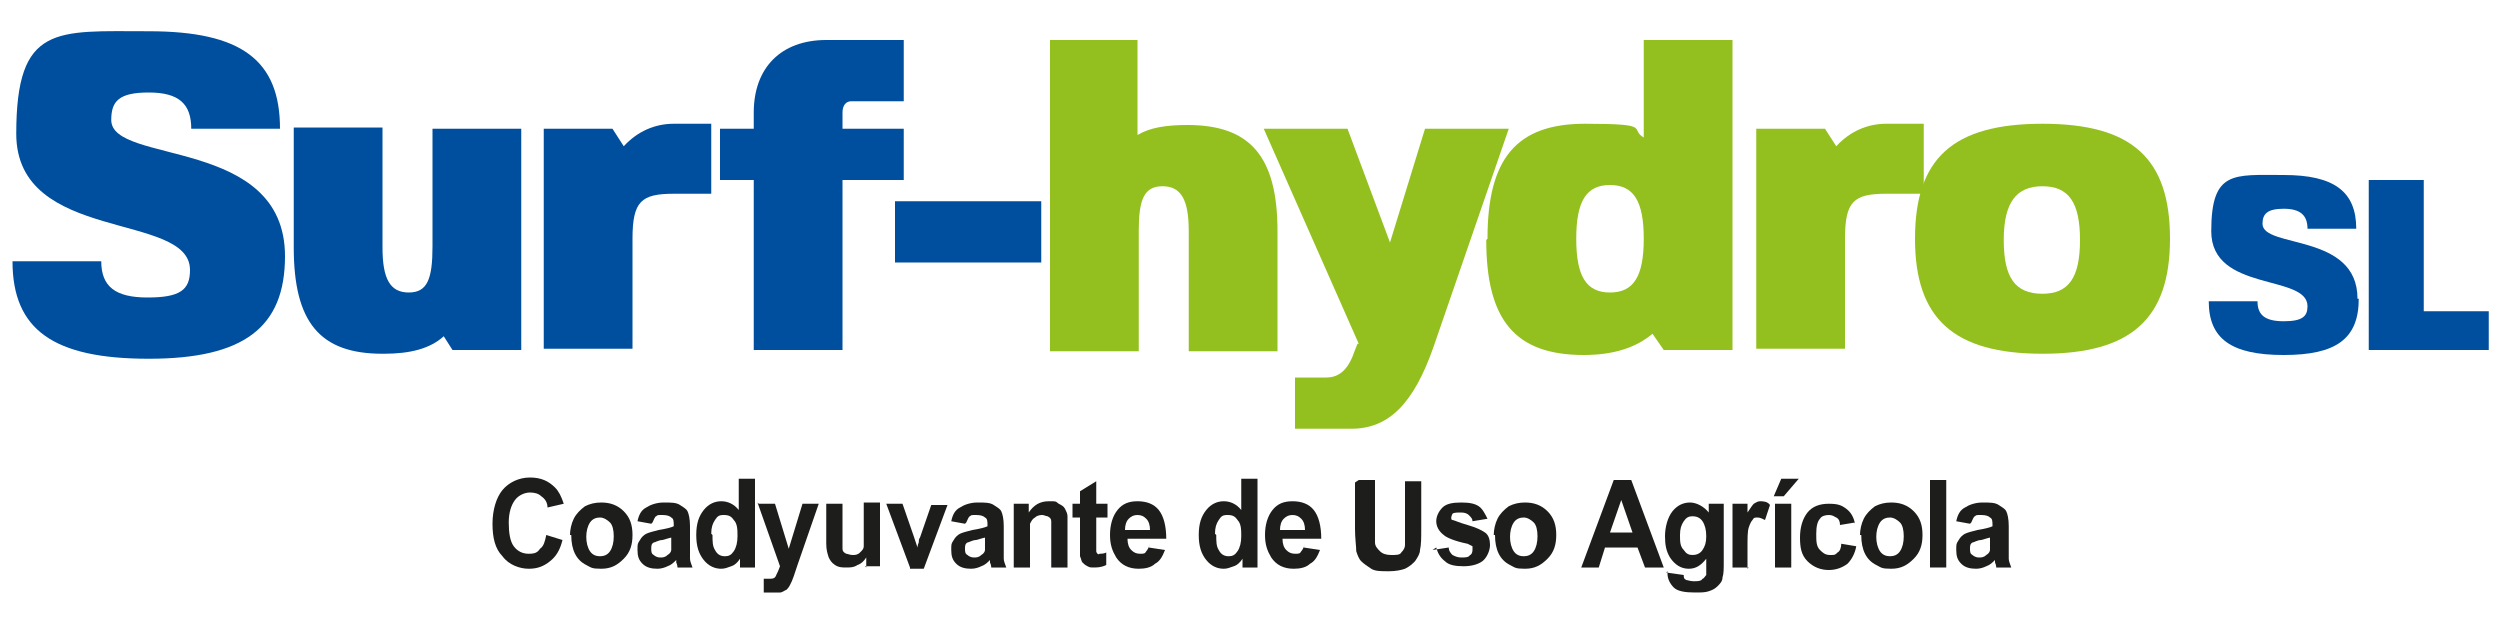
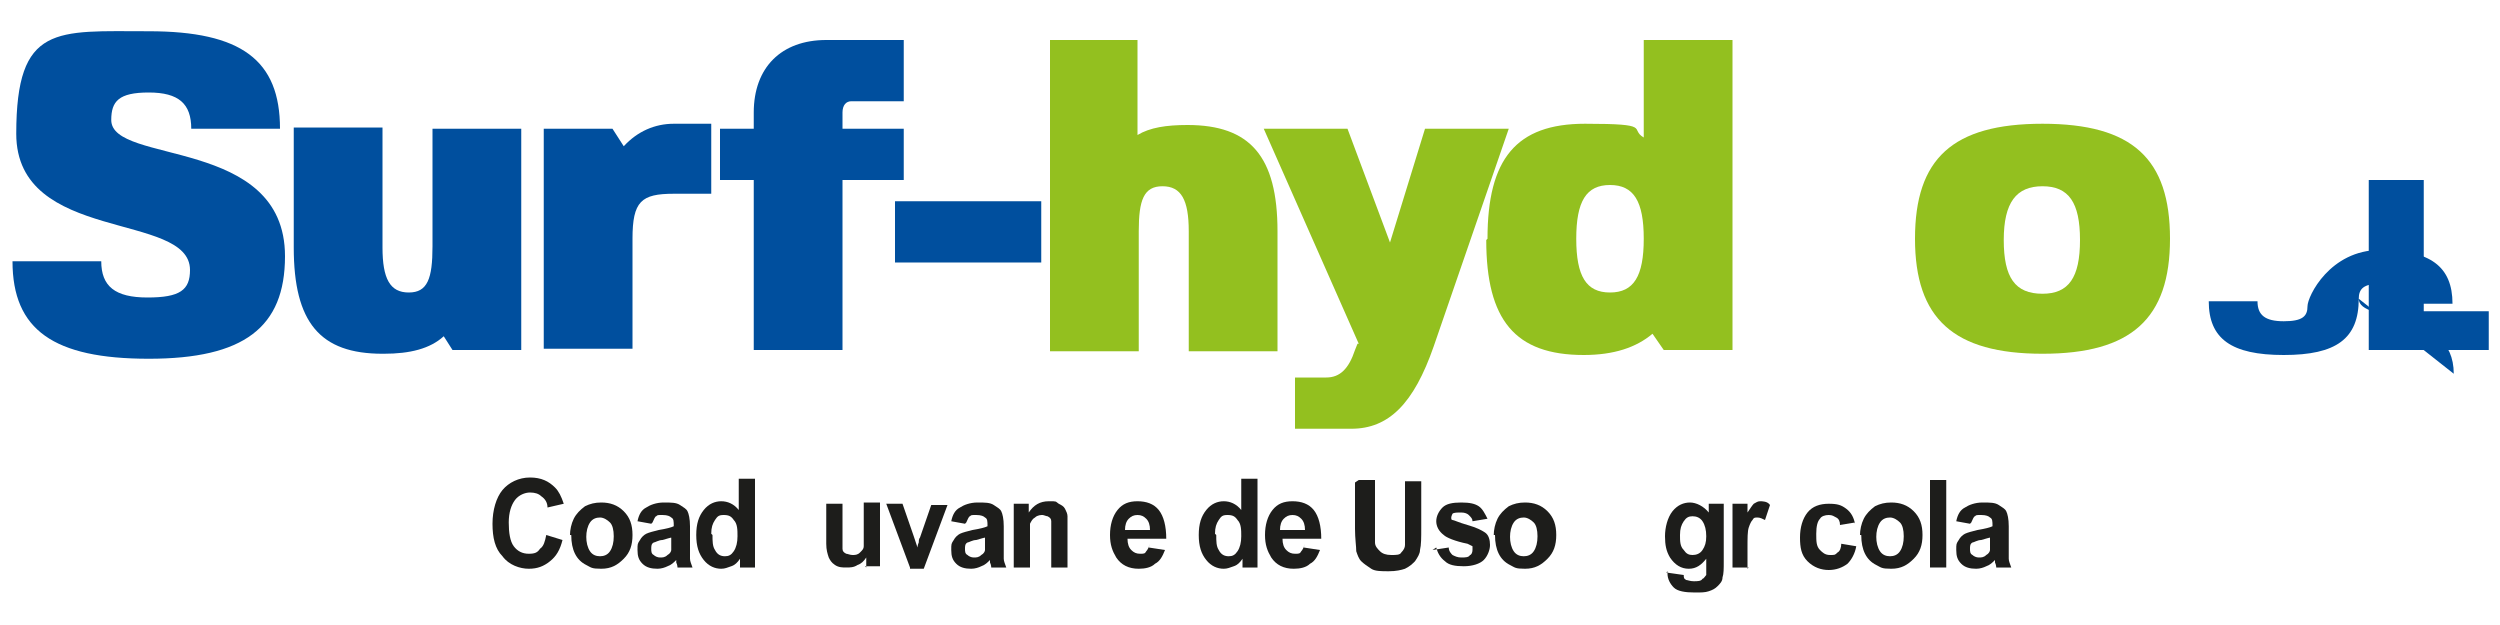
<svg xmlns="http://www.w3.org/2000/svg" viewBox="0 0 200 50">
  <defs>
    <style>      .cls-1 {        fill: #1d1d1b;      }      .cls-2 {        fill: #004f9e;      }      .cls-3 {        fill: #93c01f;      }    </style>
  </defs>
  <g>
    <g id="Layer_1">
      <g>
        <g>
          <path class="cls-1" d="M43.7,42.8l1.3.4c-.2.8-.5,1.3-1,1.7-.5.4-1,.6-1.7.6s-1.6-.3-2.1-1c-.6-.6-.8-1.5-.8-2.6s.3-2.1.8-2.7,1.3-1,2.2-1,1.5.3,2,.8c.3.3.5.7.7,1.3l-1.3.3c0-.4-.2-.7-.5-.9-.2-.2-.5-.3-.9-.3s-.9.2-1.2.6c-.3.4-.5,1-.5,1.8s.1,1.5.4,1.9c.3.4.7.6,1.2.6s.7-.1.9-.4c.3-.2.4-.6.5-1.1Z" />
          <path class="cls-1" d="M45.6,42.8c0-.4.1-.9.3-1.3.2-.4.5-.7.9-1,.4-.2.8-.3,1.3-.3.7,0,1.3.2,1.8.7.5.5.7,1.1.7,1.9s-.2,1.4-.7,1.9-1,.8-1.8.8-.8-.1-1.2-.3c-.4-.2-.7-.5-.9-.9-.2-.4-.3-.9-.3-1.5ZM46.9,42.9c0,.5.1.9.3,1.2.2.3.5.4.8.4s.6-.1.8-.4c.2-.3.3-.7.3-1.2s-.1-.9-.3-1.1-.5-.4-.8-.4-.6.1-.8.4c-.2.3-.3.7-.3,1.2Z" />
          <path class="cls-1" d="M52.1,41.9l-1.1-.2c.1-.5.3-.9.7-1.1.3-.2.8-.4,1.4-.4s1,0,1.3.2.5.3.6.5c.1.2.2.6.2,1.2v1.6c0,.4,0,.8,0,1,0,.2.1.4.2.7h-1.2c0,0,0-.2-.1-.4,0,0,0-.1,0-.2-.2.2-.4.4-.7.5-.2.1-.5.2-.8.2-.5,0-.9-.1-1.2-.4-.3-.3-.4-.6-.4-1.1s0-.5.2-.8c.1-.2.3-.4.5-.5.2-.1.6-.2,1-.3.6-.1,1-.2,1.2-.3h0c0-.4,0-.6-.2-.7-.1-.1-.3-.2-.7-.2s-.4,0-.5.1c-.1,0-.2.3-.3.5ZM53.8,43c-.2,0-.4.1-.8.2-.3,0-.6.2-.7.2-.2.1-.2.3-.2.5s0,.4.2.5c.1.1.3.2.5.2s.4,0,.6-.2c.2-.1.3-.3.3-.4,0-.1,0-.3,0-.7v-.3Z" />
          <path class="cls-1" d="M60.4,45.4h-1.2v-.7c-.2.3-.4.5-.7.6-.3.1-.5.2-.8.2-.5,0-1-.2-1.4-.7-.4-.5-.6-1.1-.6-2s.2-1.5.6-2,.9-.7,1.4-.7,1,.2,1.4.7v-2.5h1.3v7ZM57,42.8c0,.5,0,.9.2,1.2.2.4.5.5.8.5s.5-.1.7-.4c.2-.3.3-.7.3-1.2s0-1-.3-1.3c-.2-.3-.4-.4-.8-.4s-.5.1-.7.4c-.2.3-.3.6-.3,1.1Z" />
-           <path class="cls-1" d="M60.7,40.3h1.3l1.1,3.6,1.1-3.6h1.3l-1.7,4.9-.3.9c-.1.3-.2.5-.3.7-.1.2-.2.3-.3.4-.1,0-.3.2-.5.2-.2,0-.4,0-.6,0s-.5,0-.7,0v-1.1c0,0,.3,0,.4,0,.3,0,.5,0,.6-.3.1-.2.2-.4.3-.7l-1.8-5.1Z" />
          <path class="cls-1" d="M69.3,45.4v-.8c-.2.3-.4.5-.7.6-.3.2-.6.2-.9.2s-.6,0-.9-.2c-.3-.2-.4-.4-.5-.6-.1-.3-.2-.6-.2-1.1v-3.2h1.3v2.3c0,.7,0,1.2,0,1.3,0,.2.1.3.3.4.1,0,.3.1.5.1s.4,0,.6-.2.3-.3.3-.5c0-.2,0-.6,0-1.4v-2.1h1.3v5.1h-1.2Z" />
          <path class="cls-1" d="M72.8,45.4l-1.9-5.1h1.3l.9,2.6.3.9c0-.2.1-.4.1-.4,0-.1,0-.3.1-.4l.9-2.6h1.3l-1.9,5.1h-1.1Z" />
          <path class="cls-1" d="M77.2,41.9l-1.1-.2c.1-.5.3-.9.7-1.1.3-.2.8-.4,1.4-.4s1,0,1.3.2.5.3.6.5c.1.2.2.6.2,1.2v1.6c0,.4,0,.8,0,1,0,.2.1.4.2.7h-1.2c0,0,0-.2-.1-.4,0,0,0-.1,0-.2-.2.2-.4.4-.7.5-.2.1-.5.2-.8.2-.5,0-.9-.1-1.2-.4-.3-.3-.4-.6-.4-1.1s0-.5.2-.8c.1-.2.3-.4.5-.5.2-.1.6-.2,1-.3.6-.1,1-.2,1.2-.3h0c0-.4,0-.6-.2-.7-.1-.1-.3-.2-.7-.2s-.4,0-.5.1c-.1,0-.2.3-.3.5ZM78.9,43c-.2,0-.4.1-.8.2-.3,0-.6.2-.7.2-.2.1-.2.3-.2.5s0,.4.2.5c.1.1.3.2.5.2s.4,0,.6-.2c.2-.1.3-.3.3-.4,0-.1,0-.3,0-.7v-.3Z" />
          <path class="cls-1" d="M85.4,45.4h-1.3v-2.6c0-.5,0-.9,0-1.1,0-.2-.1-.3-.3-.4-.1,0-.3-.1-.4-.1s-.4,0-.6.2c-.2.1-.3.3-.4.5,0,.2,0,.6,0,1.2v2.3h-1.3v-5.1h1.2v.7c.4-.6.9-.9,1.6-.9s.5,0,.8.2c.2.1.4.2.5.4.1.2.2.4.2.6,0,.2,0,.5,0,.9v3.2Z" />
-           <path class="cls-1" d="M88.6,40.3v1.1h-.9v2c0,.4,0,.7,0,.7s0,.1.1.2.1,0,.2,0,.3,0,.5-.1v1c-.2.1-.5.2-.9.2s-.4,0-.6-.1-.3-.2-.4-.3-.1-.3-.2-.5c0-.2,0-.5,0-.9v-2.2h-.6v-1.1h.6v-1l1.3-.8v1.8h.9Z" />
          <path class="cls-1" d="M91.9,43.8l1.3.2c-.2.5-.4.9-.8,1.1-.3.3-.8.4-1.3.4-.8,0-1.4-.3-1.8-.9-.3-.5-.5-1-.5-1.8s.2-1.5.6-2c.4-.5.9-.7,1.6-.7s1.3.2,1.7.7c.4.5.6,1.3.6,2.3h-3.1c0,.4.1.7.3.9.2.2.4.3.7.3s.4,0,.5-.2c.1-.1.2-.3.3-.6ZM92,42.4c0-.4-.1-.7-.3-.9-.2-.2-.4-.3-.7-.3s-.5.1-.7.3c-.2.2-.3.5-.3.9h1.9Z" />
          <path class="cls-1" d="M100.6,45.4h-1.2v-.7c-.2.3-.4.5-.7.6-.3.1-.5.2-.8.2-.5,0-1-.2-1.4-.7-.4-.5-.6-1.1-.6-2s.2-1.5.6-2,.9-.7,1.4-.7,1,.2,1.4.7v-2.5h1.3v7ZM97.3,42.8c0,.5,0,.9.2,1.2.2.4.5.5.8.5s.5-.1.7-.4c.2-.3.3-.7.3-1.2s0-1-.3-1.3c-.2-.3-.4-.4-.8-.4s-.5.1-.7.4c-.2.3-.3.6-.3,1.1Z" />
          <path class="cls-1" d="M104.3,43.8l1.3.2c-.2.5-.4.9-.8,1.1-.3.3-.8.4-1.3.4-.8,0-1.4-.3-1.8-.9-.3-.5-.5-1-.5-1.8s.2-1.5.6-2c.4-.5.9-.7,1.6-.7s1.3.2,1.7.7c.4.5.6,1.3.6,2.3h-3.1c0,.4.1.7.3.9.2.2.4.3.7.3s.4,0,.5-.2c.1-.1.2-.3.3-.6ZM104.4,42.4c0-.4-.1-.7-.3-.9-.2-.2-.4-.3-.7-.3s-.5.1-.7.3c-.2.2-.3.5-.3.9h1.9Z" />
          <path class="cls-1" d="M108.7,38.4h1.3v3.8c0,.6,0,1,0,1.2,0,.3.2.5.4.7.2.2.5.3.9.3s.7,0,.8-.2c.2-.2.3-.4.3-.6s0-.6,0-1.2v-3.9h1.3v3.7c0,.8,0,1.4-.1,1.8,0,.3-.2.6-.4.9-.2.2-.4.4-.8.6-.3.1-.7.2-1.3.2s-1.1,0-1.4-.2c-.3-.2-.6-.4-.8-.6-.2-.2-.3-.5-.4-.8,0-.4-.1-1-.1-1.8v-3.7Z" />
          <path class="cls-1" d="M114.6,44l1.3-.2c0,.3.2.5.3.6.2.1.4.2.7.2s.6,0,.7-.2c.1,0,.2-.2.2-.4s0-.2,0-.3c0,0-.2-.1-.4-.2-1-.2-1.7-.5-1.9-.7-.4-.3-.6-.7-.6-1.1s.2-.8.5-1.1c.3-.3.8-.4,1.5-.4s1.1.1,1.4.3c.3.2.5.6.7,1l-1.2.2c0-.2-.1-.3-.3-.5-.1-.1-.3-.2-.6-.2s-.6,0-.7.1c0,0-.1.2-.1.3s0,.2.1.2c.1,0,.5.2,1.2.4.7.2,1.1.4,1.4.6.3.2.4.6.4,1s-.2.9-.5,1.2-.9.5-1.6.5-1.2-.1-1.5-.4c-.4-.3-.6-.7-.7-1.1Z" />
          <path class="cls-1" d="M119.5,42.8c0-.4.1-.9.3-1.3.2-.4.5-.7.9-1,.4-.2.8-.3,1.3-.3.7,0,1.3.2,1.8.7.5.5.7,1.1.7,1.9s-.2,1.4-.7,1.9-1,.8-1.8.8-.8-.1-1.2-.3c-.4-.2-.7-.5-.9-.9-.2-.4-.3-.9-.3-1.5ZM120.8,42.9c0,.5.1.9.3,1.2.2.3.5.4.8.4s.6-.1.8-.4c.2-.3.3-.7.3-1.2s-.1-.9-.3-1.1-.5-.4-.8-.4-.6.1-.8.4c-.2.3-.3.7-.3,1.2Z" />
-           <path class="cls-1" d="M133,45.4h-1.4l-.6-1.6h-2.6l-.5,1.6h-1.4l2.6-7h1.4l2.6,7ZM130.6,42.6l-.9-2.6-.9,2.6h1.8Z" />
          <path class="cls-1" d="M133.3,45.8l1.4.2c0,.2,0,.3.2.4.1,0,.3.1.6.1s.6,0,.7-.2c.1,0,.2-.2.3-.3,0-.1,0-.3,0-.6v-.7c-.4.5-.8.8-1.4.8s-1.1-.3-1.5-.9c-.3-.5-.4-1-.4-1.7s.2-1.5.6-2c.4-.5.9-.7,1.4-.7s1.1.3,1.5.8v-.7h1.2v4.6c0,.6,0,1-.1,1.3,0,.3-.2.5-.4.7-.2.2-.4.3-.7.4s-.6.1-1.1.1c-.8,0-1.4-.1-1.7-.4-.3-.3-.5-.7-.5-1.1s0,0,0-.2ZM134.4,42.8c0,.5,0,.9.3,1.2.2.3.4.4.7.4s.6-.1.8-.4c.2-.3.3-.6.3-1.1s-.1-.9-.3-1.2c-.2-.3-.5-.4-.8-.4s-.5.1-.7.4c-.2.3-.3.6-.3,1.1Z" />
          <path class="cls-1" d="M139.9,45.4h-1.3v-5.1h1.2v.7c.2-.3.4-.6.5-.7.2-.1.3-.2.5-.2s.6,0,.8.3l-.4,1.2c-.2-.1-.4-.2-.6-.2s-.3,0-.4.2c-.1.1-.2.3-.3.6s-.1.8-.1,1.7v1.6Z" />
-           <path class="cls-1" d="M141.9,39.7l.6-1.4h1.4l-1.2,1.4h-.8ZM142,45.4v-5.1h1.3v5.1h-1.3Z" />
          <path class="cls-1" d="M148.4,41.8l-1.2.2c0-.3-.1-.5-.3-.6s-.3-.2-.6-.2-.6.1-.7.3c-.2.2-.3.6-.3,1.2s0,1,.3,1.3c.2.2.4.4.8.4s.4,0,.6-.2c.2-.1.3-.4.3-.7l1.2.2c-.1.6-.4,1.1-.7,1.4-.4.3-.9.5-1.5.5s-1.2-.2-1.7-.7-.6-1.1-.6-1.9.2-1.5.6-2c.4-.5,1-.7,1.7-.7s1,.1,1.4.4.6.7.7,1.2Z" />
          <path class="cls-1" d="M148.8,42.8c0-.4.1-.9.3-1.3.2-.4.5-.7.9-1,.4-.2.8-.3,1.3-.3.7,0,1.3.2,1.8.7.5.5.7,1.1.7,1.9s-.2,1.4-.7,1.9-1,.8-1.8.8-.8-.1-1.2-.3c-.4-.2-.7-.5-.9-.9-.2-.4-.3-.9-.3-1.5ZM150.1,42.9c0,.5.1.9.3,1.2.2.3.5.4.8.4s.6-.1.8-.4c.2-.3.3-.7.3-1.2s-.1-.9-.3-1.1-.5-.4-.8-.4-.6.1-.8.4c-.2.3-.3.7-.3,1.2Z" />
          <path class="cls-1" d="M154.4,45.4v-7h1.3v7h-1.3Z" />
          <path class="cls-1" d="M157.6,41.9l-1.1-.2c.1-.5.3-.9.7-1.1.3-.2.8-.4,1.4-.4s1,0,1.3.2.5.3.6.5c.1.2.2.6.2,1.2v1.6c0,.4,0,.8,0,1,0,.2.1.4.2.7h-1.2c0,0,0-.2-.1-.4,0,0,0-.1,0-.2-.2.2-.4.4-.7.5-.2.1-.5.2-.8.2-.5,0-.9-.1-1.2-.4-.3-.3-.4-.6-.4-1.1s0-.5.2-.8c.1-.2.3-.4.5-.5.2-.1.6-.2,1-.3.6-.1,1-.2,1.2-.3h0c0-.4,0-.6-.2-.7-.1-.1-.3-.2-.7-.2s-.4,0-.5.1c-.1,0-.2.3-.3.5ZM159.3,43c-.2,0-.4.1-.8.2-.3,0-.6.2-.7.2-.2.1-.2.3-.2.5s0,.4.2.5c.1.1.3.2.5.2s.4,0,.6-.2c.2-.1.3-.3.3-.4,0-.1,0-.3,0-.7v-.3Z" />
        </g>
        <g>
          <path class="cls-2" d="M22.8,20.5c0,5.7-3.3,8.2-10.9,8.2S1,26.4,1,20.9h7.1c0,2,1.1,2.9,3.7,2.9s3.4-.6,3.4-2.2c0-4.7-13.9-2.1-13.9-10.9S4.5,2.5,11.9,2.5s10.5,2.3,10.5,7.8h-7.1c0-2-1-2.9-3.4-2.9s-3,.7-3,2.2c0,3.6,13.9,1.3,13.9,10.9Z" />
          <path class="cls-2" d="M30.6,28.3c-5,0-7.1-2.5-7.1-8.5v-9.6h7.1v9.6c0,2.5.6,3.6,2.1,3.6s1.9-1.1,1.9-3.7v-9.4h7.1v17.7h-5.5l-.7-1.1c-1.1,1-2.7,1.4-4.8,1.4Z" />
          <path class="cls-2" d="M50.6,19.1v8.8h-7.1V10.3h5.5l.9,1.4c1.1-1.2,2.5-1.8,4-1.8h3v5.6h-3c-2.6,0-3.3.6-3.3,3.6Z" />
          <path class="cls-2" d="M67.4,9v1.3h4.9v4.1h-4.9v13.6h-7.1v-13.6h-2.7v-4.1h2.7v-1.3c0-3.6,2.2-5.8,5.8-5.8h6.2v4.9h-4.2c-.4,0-.7.3-.7.9Z" />
          <path class="cls-2" d="M71.6,21v-4.9h11.7v4.9h-11.7Z" />
          <path class="cls-3" d="M83.9,3.2h7.1v7.6c1-.6,2.3-.8,4-.8,5,0,7.2,2.5,7.2,8.5v9.6h-7.1v-9.6c0-2.5-.6-3.6-2.1-3.6s-1.9,1.1-1.9,3.6v9.6h-7.1V3.2Z" />
          <path class="cls-3" d="M108.7,27.5l-7.6-17.2h6.7l3.4,9.1,2.8-9.1h6.7l-6,17.4c-1.6,4.6-3.6,6.6-6.6,6.6h-4.5v-4.1h2.5c1.1,0,1.8-.7,2.3-2.2l.2-.5Z" />
          <path class="cls-3" d="M119,19.1c0-6.4,2.3-9.2,7.8-9.2s3.5.4,4.7,1.1V3.2h7.1v24.8h-5.5l-.9-1.3c-1.3,1.1-3.1,1.7-5.5,1.7-5.5,0-7.8-2.8-7.8-9.2ZM131.5,19.1c0-3-.8-4.3-2.7-4.3s-2.7,1.3-2.7,4.3.8,4.3,2.7,4.3,2.7-1.3,2.7-4.3Z" />
-           <path class="cls-3" d="M147.6,19.1v8.8h-7.1V10.3h5.5l.9,1.4c1.1-1.2,2.5-1.8,4-1.8h3v5.6h-3c-2.6,0-3.3.6-3.3,3.6Z" />
          <path class="cls-3" d="M173.6,19.1c0,6.4-3.1,9.2-10.2,9.2s-10.2-2.8-10.2-9.2,3-9.2,10.2-9.2,10.2,2.8,10.2,9.2ZM163.4,23.5c2.1,0,3-1.3,3-4.3s-.9-4.3-3-4.3-3.1,1.3-3.1,4.3.9,4.3,3.1,4.3Z" />
          <g>
-             <path class="cls-2" d="M188.7,23.9c0,3.2-1.8,4.5-6,4.5s-6-1.3-6-4.3h3.9c0,1.1.6,1.6,2.1,1.6s1.9-.4,1.9-1.2c0-2.6-7.7-1.1-7.7-6s1.8-4.5,5.8-4.5,5.8,1.3,5.8,4.3h-3.9c0-1.1-.6-1.6-1.9-1.6s-1.7.4-1.7,1.2c0,2,7.6.7,7.6,6Z" />
+             <path class="cls-2" d="M188.7,23.9c0,3.2-1.8,4.5-6,4.5s-6-1.3-6-4.3h3.9c0,1.1.6,1.6,2.1,1.6s1.9-.4,1.9-1.2s1.8-4.5,5.8-4.5,5.8,1.3,5.8,4.3h-3.9c0-1.1-.6-1.6-1.9-1.6s-1.7.4-1.7,1.2c0,2,7.6.7,7.6,6Z" />
            <path class="cls-2" d="M199,28h-9.5v-13.6h4.4v10.5h5.2v3.1Z" />
          </g>
        </g>
      </g>
    </g>
  </g>
</svg>